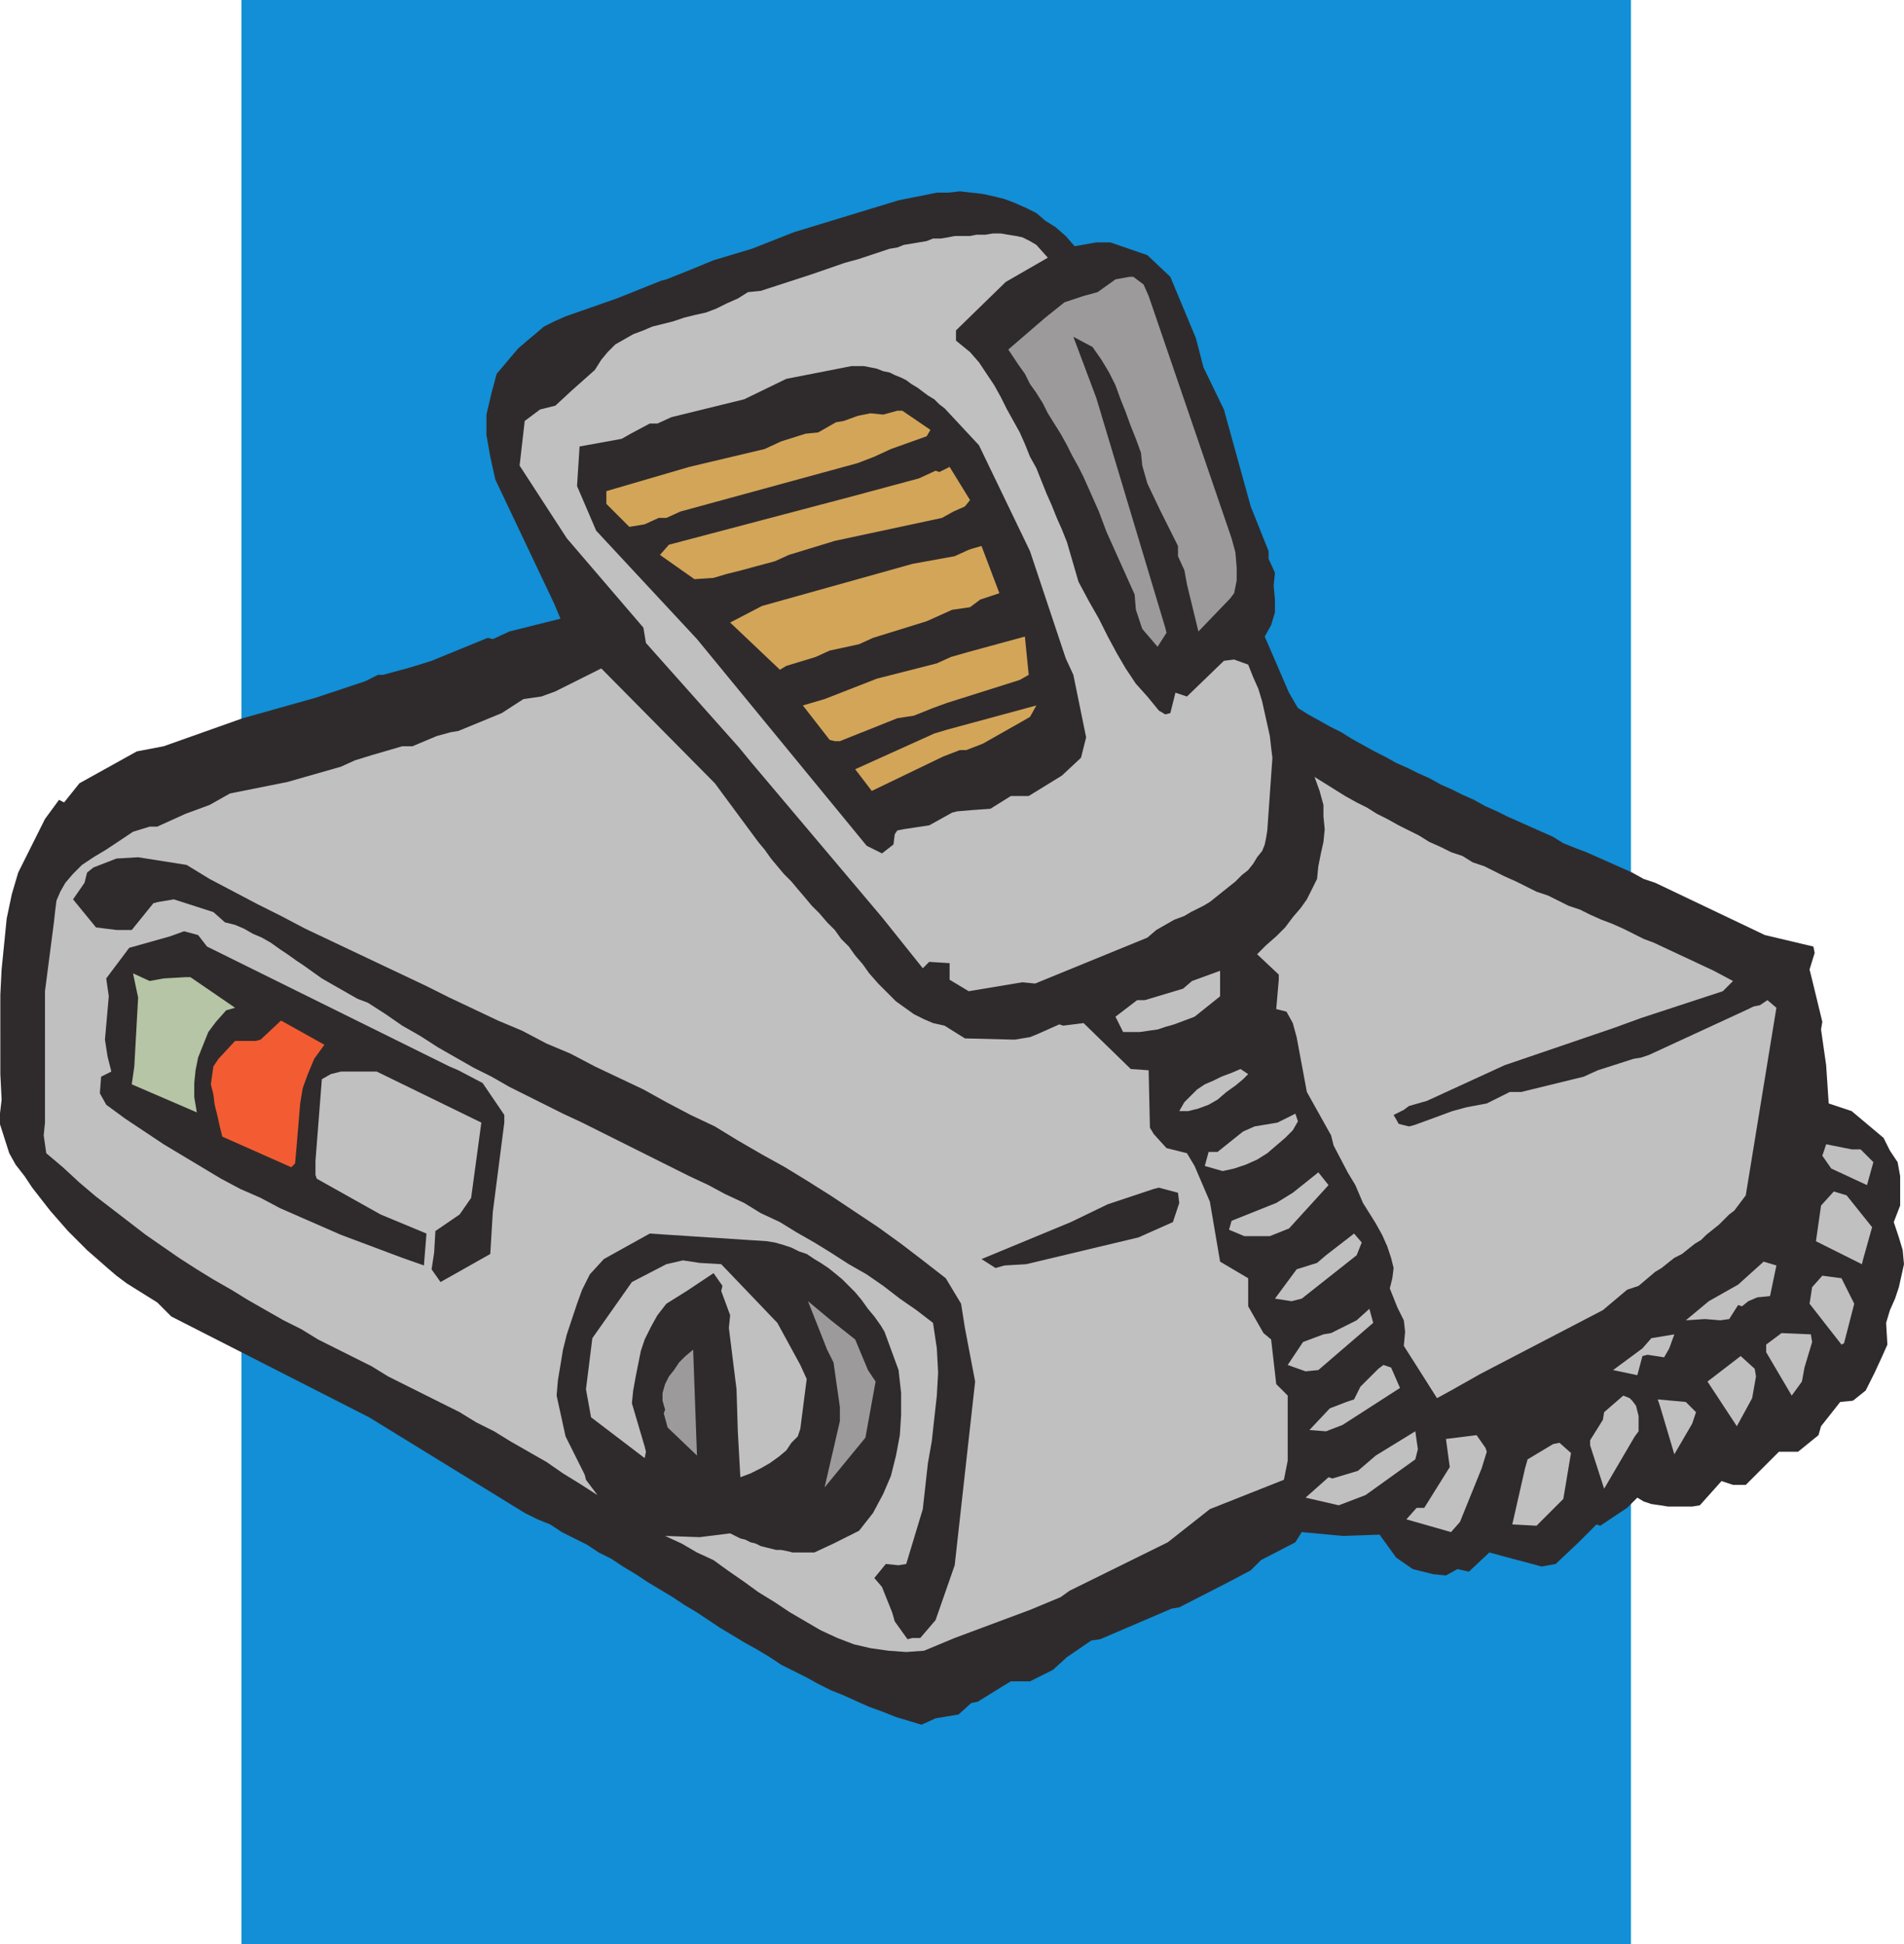
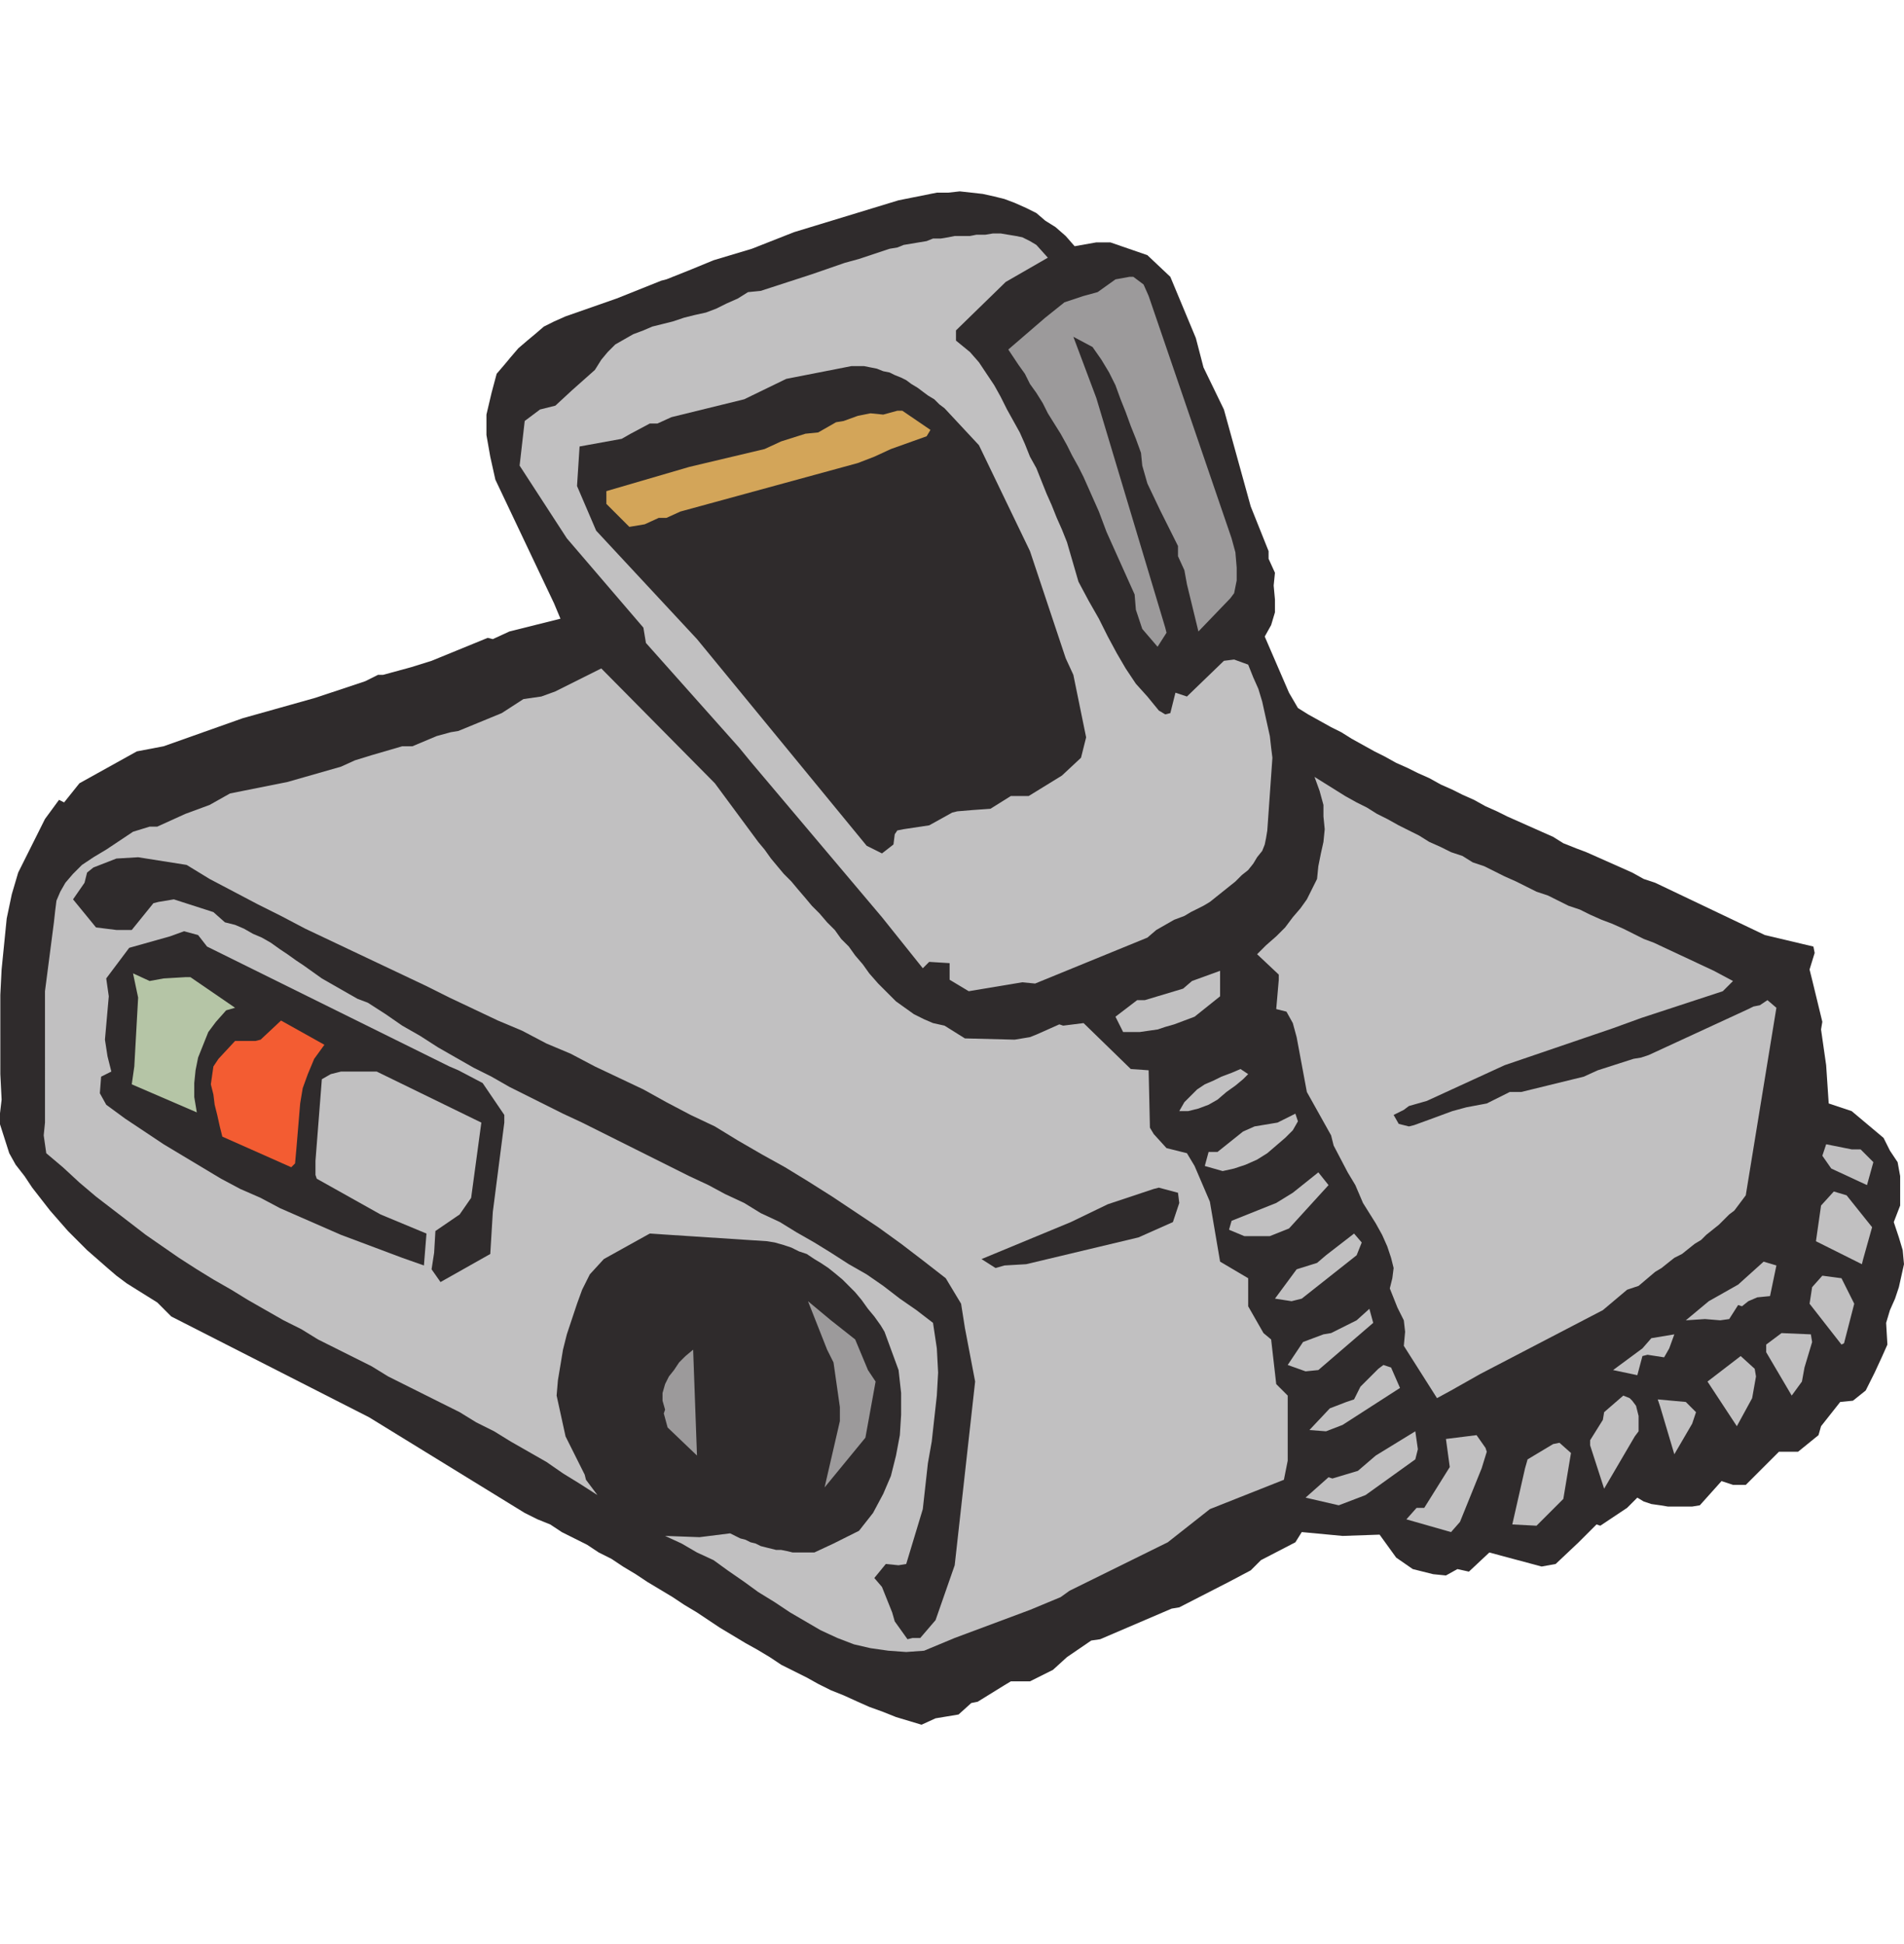
<svg xmlns="http://www.w3.org/2000/svg" width="358.141" height="365.758">
  <defs>
    <clipPath id="a">
      <path d="M126 249h359v289H126Zm0 0" />
    </clipPath>
  </defs>
-   <path fill="#128fd6" d="M306.781 365.758H45.421V0h261.36v365.758" />
  <g clip-path="url(#a)" transform="translate(-126 -213.3)">
    <path fill="#2f2b2c" d="m480.059 468.422-1.438 3.117-1.68 3.36-2.402 1.921-2.398.239-3.602 4.562-.48 1.68-3.84 3.12h-3.598l-6.242 6.24h-2.399l-2.16-.72-4.082 4.559-1.437.238h-4.563l-1.437-.238-1.68-.238-1.441-.48-1.2-.723-1.921 1.921-5.04 3.36-.718-.238-3.36 3.359-4.32 4.078-2.64.48-9.84-2.64-3.84 3.601-2.16-.48-2.16 1.2-2.403-.24-3.84-.96-3.117-2.16-3.121-4.32-6.96.242-7.68-.723-1.2 1.922-6.48 3.36-1.918 1.917-4.082 2.16-9.36 4.801-1.441.242-13.438 5.758-1.68.242-4.562 3.118-2.64 2.402-4.32 2.16h-3.598l-1.2.719-5.043 3.12-1.199.24-2.398 2.16-4.32.718-2.641 1.203-2.399-.722-2.402-.72-2.398-.96-2.641-.957-2.16-.961-2.64-1.2-2.4-.96-2.402-1.2-2.16-1.203-4.797-2.398-2.16-1.441-2.402-1.438-2.16-1.2-4.797-2.882-2.16-1.437-2.16-1.442-2.403-1.441-2.16-1.438-2.398-1.441-2.403-1.442-2.16-1.437-2.398-1.441-2.16-1.442-2.399-1.2-2.16-1.437-2.402-1.203-2.399-1.199-2.16-1.437-2.398-.961-2.403-1.2-29.277-18-37.203-18.96-2.64-2.641-1.919-1.2-1.922-1.199-1.918-1.203-1.922-1.437-1.68-1.442-1.917-1.68-1.922-1.679-1.68-1.68-1.918-1.922-1.68-1.918-1.68-1.921-1.683-2.16-1.68-2.16-1.437-2.16-1.68-2.157-1.203-2.16-1.918-6 .48-4.082-.241-4.801V400.5l.242-4.8.48-4.802.48-4.796.958-4.563 1.203-4.078 5.039-10.082 2.64-3.598.958.48 2.882-3.6 10.797-6 5.043-.962 14.88-5.277 6-1.684 7.679-2.16 9.36-3.117 2.402-1.2h.957l5.28-1.44 3.84-1.2 10.56-4.32.96.238 3.121-1.437 9.602-2.403-1.203-2.879-11.04-23.28-.96-4.321-.719-4.078v-3.84l.96-4.082.962-3.598 1.437-1.68 1.2-1.441 1.441-1.68 1.68-1.441 1.441-1.2 1.68-1.44 1.918-.958 2.16-.96 9.601-3.36 8.399-3.36.96-.242 4.802-1.918 4.078-1.68 7.203-2.16 7.918-3.12 19.68-6 2.402-.481 4.797-.96h2.16l2.16-.24 2.16.24 2.16.241 2.16.48 1.922.477 1.918.723 2.16.96 1.922.958 1.68 1.441 1.918 1.2 1.922 1.68 1.68 1.921 4.078-.723h2.64l6.961 2.403 4.32 4.078 4.801 11.52 1.438 5.523 3.84 7.918 5.043 18.238 3.36 8.402v1.442l1.198 2.637-.242 2.402.242 2.64v2.399l-.718 2.398-1.204 2.16 4.563 10.563 1.68 2.879 1.918 1.2 2.16 1.198 2.16 1.204 1.922.957 1.918 1.203 4.32 2.398 1.922.961 2.16 1.2 2.16.96 1.918.957 2.16.961 2.16 1.2 2.16.96 1.923.961 2.16.961 2.16 1.2 2.156.96 1.922.957 6.48 2.883 2.16.957 1.919 1.203 2.402.957 1.918.723 2.16.957 6.48 2.883 2.16 1.2 2.16.718 20.641 9.84 9.122 2.16.238 1.2-.961 3.12.48 1.922 1.922 7.918-.242 1.441.961 6.72.48 7.198 4.32 1.442 6 5.039 1.2 2.402 1.441 2.16.48 2.637v5.524l-1.202 3.117.96 2.883.72 2.398.242 2.64-.961 4.32-.72 2.161-.96 2.16-.719 2.399.239 4.082-.961 2.16" />
  </g>
  <path fill="#c1c0c1" d="m346.86 252.719-.481.242-6-7.684.48-3.117 1.922-2.16 3.598.48 2.402 4.797-1.922 7.442m3.601-15.84-.241.96-8.64-4.32.96-6.718 2.402-2.64 2.399.718 4.8 6-1.68 6m.72-13.919-6.72-3.12-1.679-2.403.719-2.16 4.8.961h1.68l2.399 2.403-1.2 4.32m-11.757 34.316-.48 2.641-1.922 2.64-4.801-8.16v-1.437l2.883-2.16 5.52.238.237 1.441-1.437 4.797m-9.844 5.763-2.879 5.28-5.52-8.402 6.243-4.797 2.637 2.399.242 1.44-.723 4.08m3.363-19.2-2.402.238-1.68.723-1.199.957-.719-.238-1.68 2.64-1.683.238-2.879-.238-3.597.238 4.32-3.597 5.52-3.121 4.796-4.32 2.403.718-1.2 5.762m-14.641 24-3.359 5.758-2.64-8.88-.48-1.44 5.28.48 1.919 1.922-.72 2.16m10.079-42.961-1.438 1.922-.722.957-.957.722-.961.958-.961.96-2.399 1.922-.96.957-1.2.723-1.203.96-1.2.958-1.437.723-1.203.957-1.199.96-1.2.72-3.12 2.64-2.16.723-4.559 3.84-23.04 12-5.519 3.117-2.64 1.441-6.242-9.84.242-2.64-.242-2.16-1.2-2.399-1.437-3.602.476-1.918.243-1.921-.48-1.918-.72-2.16-.96-2.16-1.2-2.16-1.203-1.923-1.2-1.918-1.437-3.36-1.441-2.401-2.64-5.04-.481-1.921-4.559-8.16-1.922-10.317-.718-2.64-1.2-2.16-1.921-.481.48-5.52v-.96l-4.078-3.84 1.68-1.68 1.918-1.68 1.68-1.68 1.44-1.921 1.442-1.68 1.2-1.68.96-1.922.957-1.918.242-2.398.48-2.402.481-2.16.239-2.399-.239-2.402v-2.16l-.722-2.637-.957-2.64 1.918 1.198 1.922 1.2 1.918 1.199 2.16 1.203 1.922.957 1.918 1.203 1.921.957 2.16 1.2 1.919.96 1.921.961 1.918 1.2 2.16.96 1.922.961 2.16.72 1.919 1.198 2.16.723 1.922.957 1.918.96 2.16.962 1.922.96 1.918.958 2.16.722 1.922.958 1.918.96 2.16.723 1.922.957 2.16.961 1.918.719 2.16.96 1.922.962 1.918.96 1.922.72 11.277 5.28 3.601 1.919-1.921 1.921-15.36 5.04-5.277 1.917-20.402 6.961-14.641 6.723-3.36.957-.96.723-1.918.957.96 1.68 1.919.48.96-.238 2.641-.961 4.559-1.68 2.64-.719 3.84-.722 4.32-2.16h2.16l11.758-2.88 2.641-1.199 6.723-2.16 1.437-.238 1.442-.48 18.718-8.641.961-.48 1.2-.239 1.44-.96 1.68 1.437-5.761 35.28M313.98 253.68l-.96 1.68-3.122-.481-.957.242-.96 3.598-4.56-.961 5.52-4.078 1.68-1.922 4.32-.719-.96 2.64m-6.481 16.559-5.762 9.84-2.636-8.16v-.957l2.398-3.84.238-1.441 3.602-3.121 1.2.48.48.48.718.961.242.958.239.96v2.88l-.719.96M294.059 282l-5.04 5.04-4.558-.24 2.398-10.562.48-1.68 4.802-2.878 1.199-.242 2.16 1.921-1.441 8.641m-15.359-5.762-4.079 10.082-1.68 1.918-8.402-2.398 1.922-2.16h1.437L272.7 276l-.719-5.281 5.758-.719 1.684 2.398.238.723-.96 3.117M266.7 272.64l-.481 1.919-9.36 6.718-5.039 1.922-6.242-1.441 4.32-3.84.723.242 4.8-1.441 3.36-2.88 7.438-4.562.48 3.364m-3.359-11.52-10.8 6.957-3.118 1.2-3.121-.239 3.84-4.078 3.12-1.203 1.438-.48 1.2-2.4 3.363-3.358.957-.72 1.441.477 1.68 3.844m-5.04-12.242-10.32 8.879-2.402.242-3.36-1.2 2.884-4.32 3.84-1.44 1.437-.24 4.8-2.402 2.4-2.16.722 2.64m-3.121-12.718-10.32 8.16-1.919.48-3.12-.48 4.077-5.52 3.84-1.202 1.684-1.438 5.277-4.082 1.442 1.68-.961 2.402m-12.961 38.64-.719 3.598-13.922 5.52-7.918 6.242-18.48 9.117-1.68 1.203-5.762 2.399-14.16 5.281-5.758 2.399-3.36.242-3.358-.242-3.364-.48-3.117-.72-3.121-1.199-3.121-1.441-5.758-3.36-2.883-1.922-3.117-1.917-2.64-1.922-3.122-2.16-2.64-1.918-3.117-1.442-2.883-1.68-3.117-1.437 6.476.238 5.762-.719.96.48.962.477.957.243.96.48.962.238.96.48.958.243 1.921.477h.961l1.2.242.96.238h4.079l3.601-1.68 4.797-2.398 2.64-3.36 1.923-3.6 1.437-3.36.961-3.84.723-3.84.238-3.84v-4.082l-.48-4.32-2.641-7.2-.719-1.199-1.2-1.68-1.198-1.44-1.203-1.68-1.2-1.438-1.199-1.203-1.2-1.2-1.44-1.198-1.2-.961-1.441-.961-1.2-.72-1.44-.96-1.438-.48-1.442-.72-1.437-.48-1.684-.48-1.437-.238-22.082-1.442-8.64 4.8-2.638 2.88-1.441 2.883-.96 2.636-.962 2.883-.957 2.88-.723 2.878-.476 2.883-.48 2.879-.243 2.879 1.68 7.68 3.601 7.199.239.96 2.16 2.88-3.36-2.157-3.12-1.922-3.118-2.16-3.36-1.918-3.362-1.922-3.118-1.922-3.363-1.68-3.117-1.917L83.1 264l-3.363-1.68-6.718-3.36-3.122-1.92L59.82 252l-3.12-1.922-3.36-1.68-3.36-1.918-3.359-1.921-3.121-1.918-3.36-1.922-3.12-1.918-3.36-2.16-3.12-2.16-3.118-2.16-3.121-2.403-6.242-4.797-3.118-2.64-3.12-2.883-3.122-2.637-.48-3.363.242-2.399V186.48l1.68-12.96.238-2.16.242-1.922.719-1.68.96-1.68 1.438-1.68 1.684-1.68 2.156-1.44 2.402-1.438 5.04-3.36 3.12-.96h1.438l5.281-2.399 4.563-1.683 3.84-2.16 10.797-2.157 10.082-2.883 2.64-1.199 3.117-.96 5.762-1.68h1.918l4.563-1.919 2.64-.722 1.438-.238 8.16-3.36 4.082-2.64 3.36-.48 2.64-.962 8.64-4.32 21.36 21.601 8.16 11.04 1.2 1.44 1.199 1.68 1.199 1.442 1.203 1.437 1.437 1.442 1.2 1.437 1.441 1.684 1.2 1.437 1.44 1.442 1.438 1.68 1.442 1.44 1.199 1.68 1.441 1.438 1.2 1.68 1.44 1.68 1.2 1.683 1.68 1.918 3.36 3.36 1.679 1.199 1.68 1.203 1.921.957 1.68.722 2.16.48 3.84 2.4 9.36.238 2.878-.477 1.203-.48 4.32-1.922.72.242 3.84-.48 8.878 8.64 3.36.238.242 10.801.719 1.2 2.402 2.64 3.84.96 1.437 2.4 2.88 6.718 1.921 11.281 5.281 3.121v5.278l2.88 5.043L239.1 252l.958 8.398 2.16 2.16v12.243m7.68-51.841-7.437 8.161-3.602 1.438h-4.8l-2.88-1.2.481-1.68 8.399-3.359 3.12-1.922 4.801-3.84 1.918 2.403m-5.758-12.001-.96 1.68-1.442 1.438-3.36 2.883-1.917 1.2-2.16.96-2.16.719-2.16.48-3.36-.96.719-2.641h1.68l4.8-3.84 2.16-.961 4.32-.719 3.36-1.68.48 1.442m-9.359-8.883-.96.961-1.442 1.2-1.68 1.198-1.68 1.442-1.68.96-1.917.72-1.922.48h-1.68l.961-1.68 2.399-2.398 1.441-.961 1.68-.723 1.437-.718 1.922-.72 1.68-.718 1.441.957" />
  <path fill="#2f2b2c" d="m220.621 229.918-6.48 2.883-21.121 5.039-4.079.238-1.68.48-2.64-1.68 16.8-6.96 6.958-3.36 8.64-2.878.961-.242 3.598.96.242 1.922-1.199 3.598" />
  <path fill="#c1c0c1" d="m238.379 156.238-.238 1.442-.243 1.199-.476 1.2-.961 1.198-.723 1.203-.957 1.2-1.203.96-1.2 1.2-1.198.96-1.2.958-1.199.96-1.203.962-1.2.718-1.437.723-.96.477-1.2.722-1.922.72-3.359 1.92-1.68 1.438-21.12 8.641-2.4-.238-10.081 1.68-3.598-2.16v-3.122l-3.84-.238-1.203 1.2-7.68-9.602-24.718-29.282-2.16-2.636-17.52-19.68-.48-2.883-14.399-16.8-8.883-13.68.961-8.399 2.88-2.16 2.882-.719 3.117-2.883 4.32-3.84 1.204-1.917 1.199-1.442 1.437-1.437 1.684-.961 1.68-.961 1.918-.719 1.68-.723 1.921-.476 1.918-.48 2.16-.723 1.922-.48 2.16-.477 1.918-.723 1.922-.957 2.16-.96 1.918-1.2 2.403-.242 9.597-3.121 6.242-2.16 2.637-.72 2.883-.96 1.437-.48 1.442-.477 1.441-.242 1.2-.48 1.44-.24 1.438-.241 1.442-.239 1.199-.48h1.441l1.438-.238 1.2-.243h2.882l1.2-.238h1.679l1.441-.242h1.438l1.441.242 1.442.238 1.199.243 1.437.718 1.203.72 2.16 2.401-7.921 4.56-9.36 9.12v1.918l2.64 2.16 1.68 1.922 1.438 2.16 1.442 2.16 1.199 2.16 1.203 2.4 2.398 4.32.961 2.16.957 2.398 1.203 2.16.957 2.402.961 2.399.961 2.16.961 2.398.957 2.16.961 2.403 2.16 7.437 1.922 3.602 1.918 3.36 1.68 3.359 1.68 3.12 1.68 2.88 1.921 2.883 2.16 2.398 2.16 2.64 1.2.72.96-.239.962-3.84 2.16.72 6.957-6.72 1.922-.242 2.64.961.957 2.398.961 2.16.723 2.403.476 2.16.961 4.32.243 2.16.238 1.919-.961 13.68m-8.879 31.199-4.8 3.84-1.919.722-1.922.719-1.68.48-1.44.48-1.68.239-1.68.242h-3.117l-1.442-2.883 4.078-3.117h1.442l7.2-2.16 1.679-1.441 5.281-1.918v4.797" />
  <path fill="#9c9a9b" d="m231.422 112.559-6 6.242-2.16-8.883-.48-2.64-1.204-2.637v-1.922L218.218 96l-2.398-5.04-.96-3.362-.239-2.399-.96-2.64-.962-2.399-.96-2.64-.958-2.399-.96-2.64-1.2-2.403-1.441-2.398-1.68-2.403-3.602-1.918 4.32 11.52 12.962 43.2.242.96-1.684 2.64-2.879-3.359-1.199-3.601-.238-2.88-5.281-11.76-.72-1.919-.722-1.922-.96-2.16-.958-2.16-.96-2.16-.962-1.918-1.199-2.16-.96-1.922-1.2-2.16-1.2-1.918-1.198-1.922-.961-1.918-1.2-1.922-1.203-1.68-.957-1.918-1.203-1.68-1.918-2.882 6.961-6 3.598-2.88 3.601-1.198 2.64-.72 3.36-2.401 2.64-.48h.72l1.922 1.44.957 2.16 15.601 45.598.719 2.641.242 2.883v2.398l-.48 2.399-.72.96" />
  <path fill="#2f2b2c" d="m179.578 294.48-3.598 10.32-2.878 3.36h-1.442l-.96.238-2.4-3.359-.48-1.68-1.922-4.8-1.437-1.68 2.16-2.64 2.399.241 1.44-.242 3.118-10.32.961-8.64.723-4.079.476-4.32.48-4.32.243-4.32-.242-4.56-.719-4.8-3.121-2.399-3.117-2.16-3.121-2.402-3.121-2.16-3.36-1.918-3.36-2.16-3.12-1.922-3.36-1.918-3.12-1.922-3.598-1.68-3.122-1.918-3.601-1.68-3.117-1.68-3.602-1.683-6.719-3.359-3.363-1.68L109.5 211.2l-3.602-1.68-10.078-5.039-3.36-1.921-3.358-1.68-3.364-1.918-3.36-1.922-3.358-2.16-3.36-1.918-3.12-2.16-3.36-2.16-1.918-.723-1.684-.957-5.039-2.883-3.36-2.398-1.44-.961-1.68-1.2-1.438-.96-1.68-1.2-1.68-.96-1.683-.72-1.68-.96-1.68-.719-1.917-.48-2.16-1.922-7.442-2.399-2.879.48-.96.239-4.079 5.043h-2.883l-3.84-.48-4.32-5.282 2.16-3.12.48-1.919 1.2-.96 4.32-1.68 4.082-.243 9.122 1.442 4.32 2.64 4.558 2.399 4.56 2.402 4.32 2.16 4.562 2.399 9.117 4.32 4.563 2.16 9.117 4.32 4.32 2.16 4.563 2.16L93.66 192l4.559 1.918 4.562 2.402 4.559 1.918 4.558 2.403 4.563 2.16 4.559 2.16 4.32 2.398 4.558 2.399 4.563 2.16 4.32 2.64 4.559 2.641 4.32 2.399 4.32 2.64 4.56 2.883 8.64 5.758L169.5 234l4.078 3.121 4.32 3.36 2.883 4.796.719 4.563 1.922 10.078-3.844 34.562m23.762-151.921-3.602 3.359-6.238 3.84h-3.36l-3.84 2.402-3.359.238-2.882.243-.957.238-4.32 2.398-4.802.723-1.199.238-.48.723-.242 1.918-2.16 1.68-2.88-1.438-31.917-38.883L112.14 99.84l-3.602-8.403.48-7.437 7.922-1.441 1.68-.961 3.598-1.918h1.441l2.64-1.2 13.68-3.359 7.918-3.844 12.243-2.398h2.398l1.2.242 1.202.238 1.2.48 1.199.24.96.48 1.2.48.96.48.962.72 1.2.722.956.719.961.718 1.2.723.96.957.961.723 6.48 6.957 9.598 19.922 6.723 20.16 1.437 3.12 2.403 11.759-.961 3.84" />
  <path fill="#9c9a9b" d="m162.781 270.48-7.68 9.36 2.88-12.48v-2.641l-1.2-8.399-1.203-2.402-3.598-9.117 4.32 3.597 4.56 3.602 2.402 5.758 1.437 2.16-1.918 10.562" />
-   <path fill="#d3a559" d="m193.738 134.879-1.68.96-7.199 4.079-3.12 1.203h-1.2l-3.117 1.2-13.442 6.48-3.12-4.082L175.737 138l2.403-.723 16.8-4.558-1.203 2.16m-.237-7.919-1.68.958-13.68 4.32-2.64.961-3.602 1.442-3.117.48-10.8 4.316h-.961l-.961-.238-5.04-6.48 4.083-1.2 9.84-3.84 11.277-2.878 2.64-1.203 3.36-.957 10.562-2.883.719 7.203" />
-   <path fill="#c1c0c1" d="m150.54 268.8-.481 1.438-1.2 1.2-.96 1.44-1.438 1.2-1.68 1.2-1.68.96-1.921.961-1.918.719-.48-8.64-.243-7.919-1.437-11.52.238-2.401-1.68-4.56.238-.96-1.68-2.398-5.038 3.359-3.84 2.398-1.68 2.16-1.2 2.16-1.198 2.403-.723 2.16-.48 2.399-.48 2.402-.477 2.637-.243 2.402 2.403 8.16.238.961-.238 1.2-10.082-7.68-.961-5.282 1.203-9.601 7.437-10.559 6.48-3.36 3.122-.718 3.117.477 4.082.242 10.559 11.039 4.32 7.922 1.2 2.637-1.2 9.363" />
-   <path fill="#d3a559" d="m187.98 111.598-3.601 1.203-1.918 1.437-3.36.48-4.8 2.16L164.219 120l-2.64 1.2-5.52 1.198-2.637 1.2-5.524 1.68-1.199.722-9.36-8.879 6-3.121 28.321-7.922 7.918-1.437 2.64-1.204.723-.238 1.68-.48 3.36 8.879M181.5 95.277l-2.16.961-2.16 1.2-20.16 4.32-8.641 2.64-2.64 1.2-3.598.96-2.641.72-2.879.722-2.402.719-3.598.242-6.48-4.563 1.68-1.918 34.558-9.12 12.48-3.36 3.121-1.441.72.242 1.921-.961 3.84 6.238-.961 1.2" />
  <path fill="#9c9a9b" d="m131.102 273.84-5.524-5.281-.719-2.641.243-.719-.48-1.68v-1.44l.48-1.68.718-1.438.961-1.203.957-1.438 1.203-1.199 1.438-1.203.723 19.922" />
  <path fill="#d3a559" d="m174.3 82.078-6.722 2.402-3.117 1.438-3.121 1.203-33.36 9.117-2.64 1.2h-1.442l-2.636 1.203-2.883.48-4.32-4.32v-2.403l15.601-4.558 14.16-3.36 3.121-1.44 4.559-1.442 2.398-.239 3.364-1.922 1.437-.238 2.64-.96 2.4-.481 2.402.242 2.64-.723h.957l5.282 3.602-.72 1.2" />
  <path fill="#2f2b2c" d="m92.219 235.918-9.36 5.281-1.68-2.398.481-3.121.238-4.082 4.563-3.118 2.16-3.12 1.918-14.16-19.68-9.602h-6.718l-.961.242-.961.238-1.68.961-1.2 15.36v2.64l.24.719 12 6.722 8.64 3.598-.48 6-4.079-1.437-7.68-2.883-3.84-1.438-7.68-3.36-3.839-1.683-3.601-1.918-3.84-1.68-3.602-1.921-3.598-2.16-3.601-2.16-3.598-2.16-7.203-4.798-3.598-2.64-1.199-2.16.239-3.121 1.921-.961-.722-2.88-.48-3.12.722-8.16-.48-3.36 4.32-5.758 7.68-2.16 2.64-.96 2.64.718 1.68 2.16 45.598 22.563 1.68.718 4.562 2.399 4.078 6v1.441L92.7 228l-.48 7.918" />
  <path fill="#f35c32" d="m54.781 219.598-12.96-5.758-.481-1.922-.48-2.16-.481-1.918-.238-1.922-.48-1.918.237-1.68.243-1.68.96-1.44 3.118-3.36h3.84l.96-.242L52.86 192l8.16 4.559-1.917 2.64-1.204 2.88-.957 2.64-.48 2.879-.242 2.882-.239 2.88-.242 2.878-.238 2.64-.719.72" />
  <path fill="#b5c5a6" d="m44.219 189.598-1.68.48-1.918 2.16-1.441 1.922-.961 2.399-.957 2.402-.48 2.398-.243 2.399v2.64l.48 2.88L24.782 204l.48-3.36.72-12.96-.961-4.559 3.12 1.438 2.641-.48 4.078-.24h.961l8.399 5.759" />
</svg>